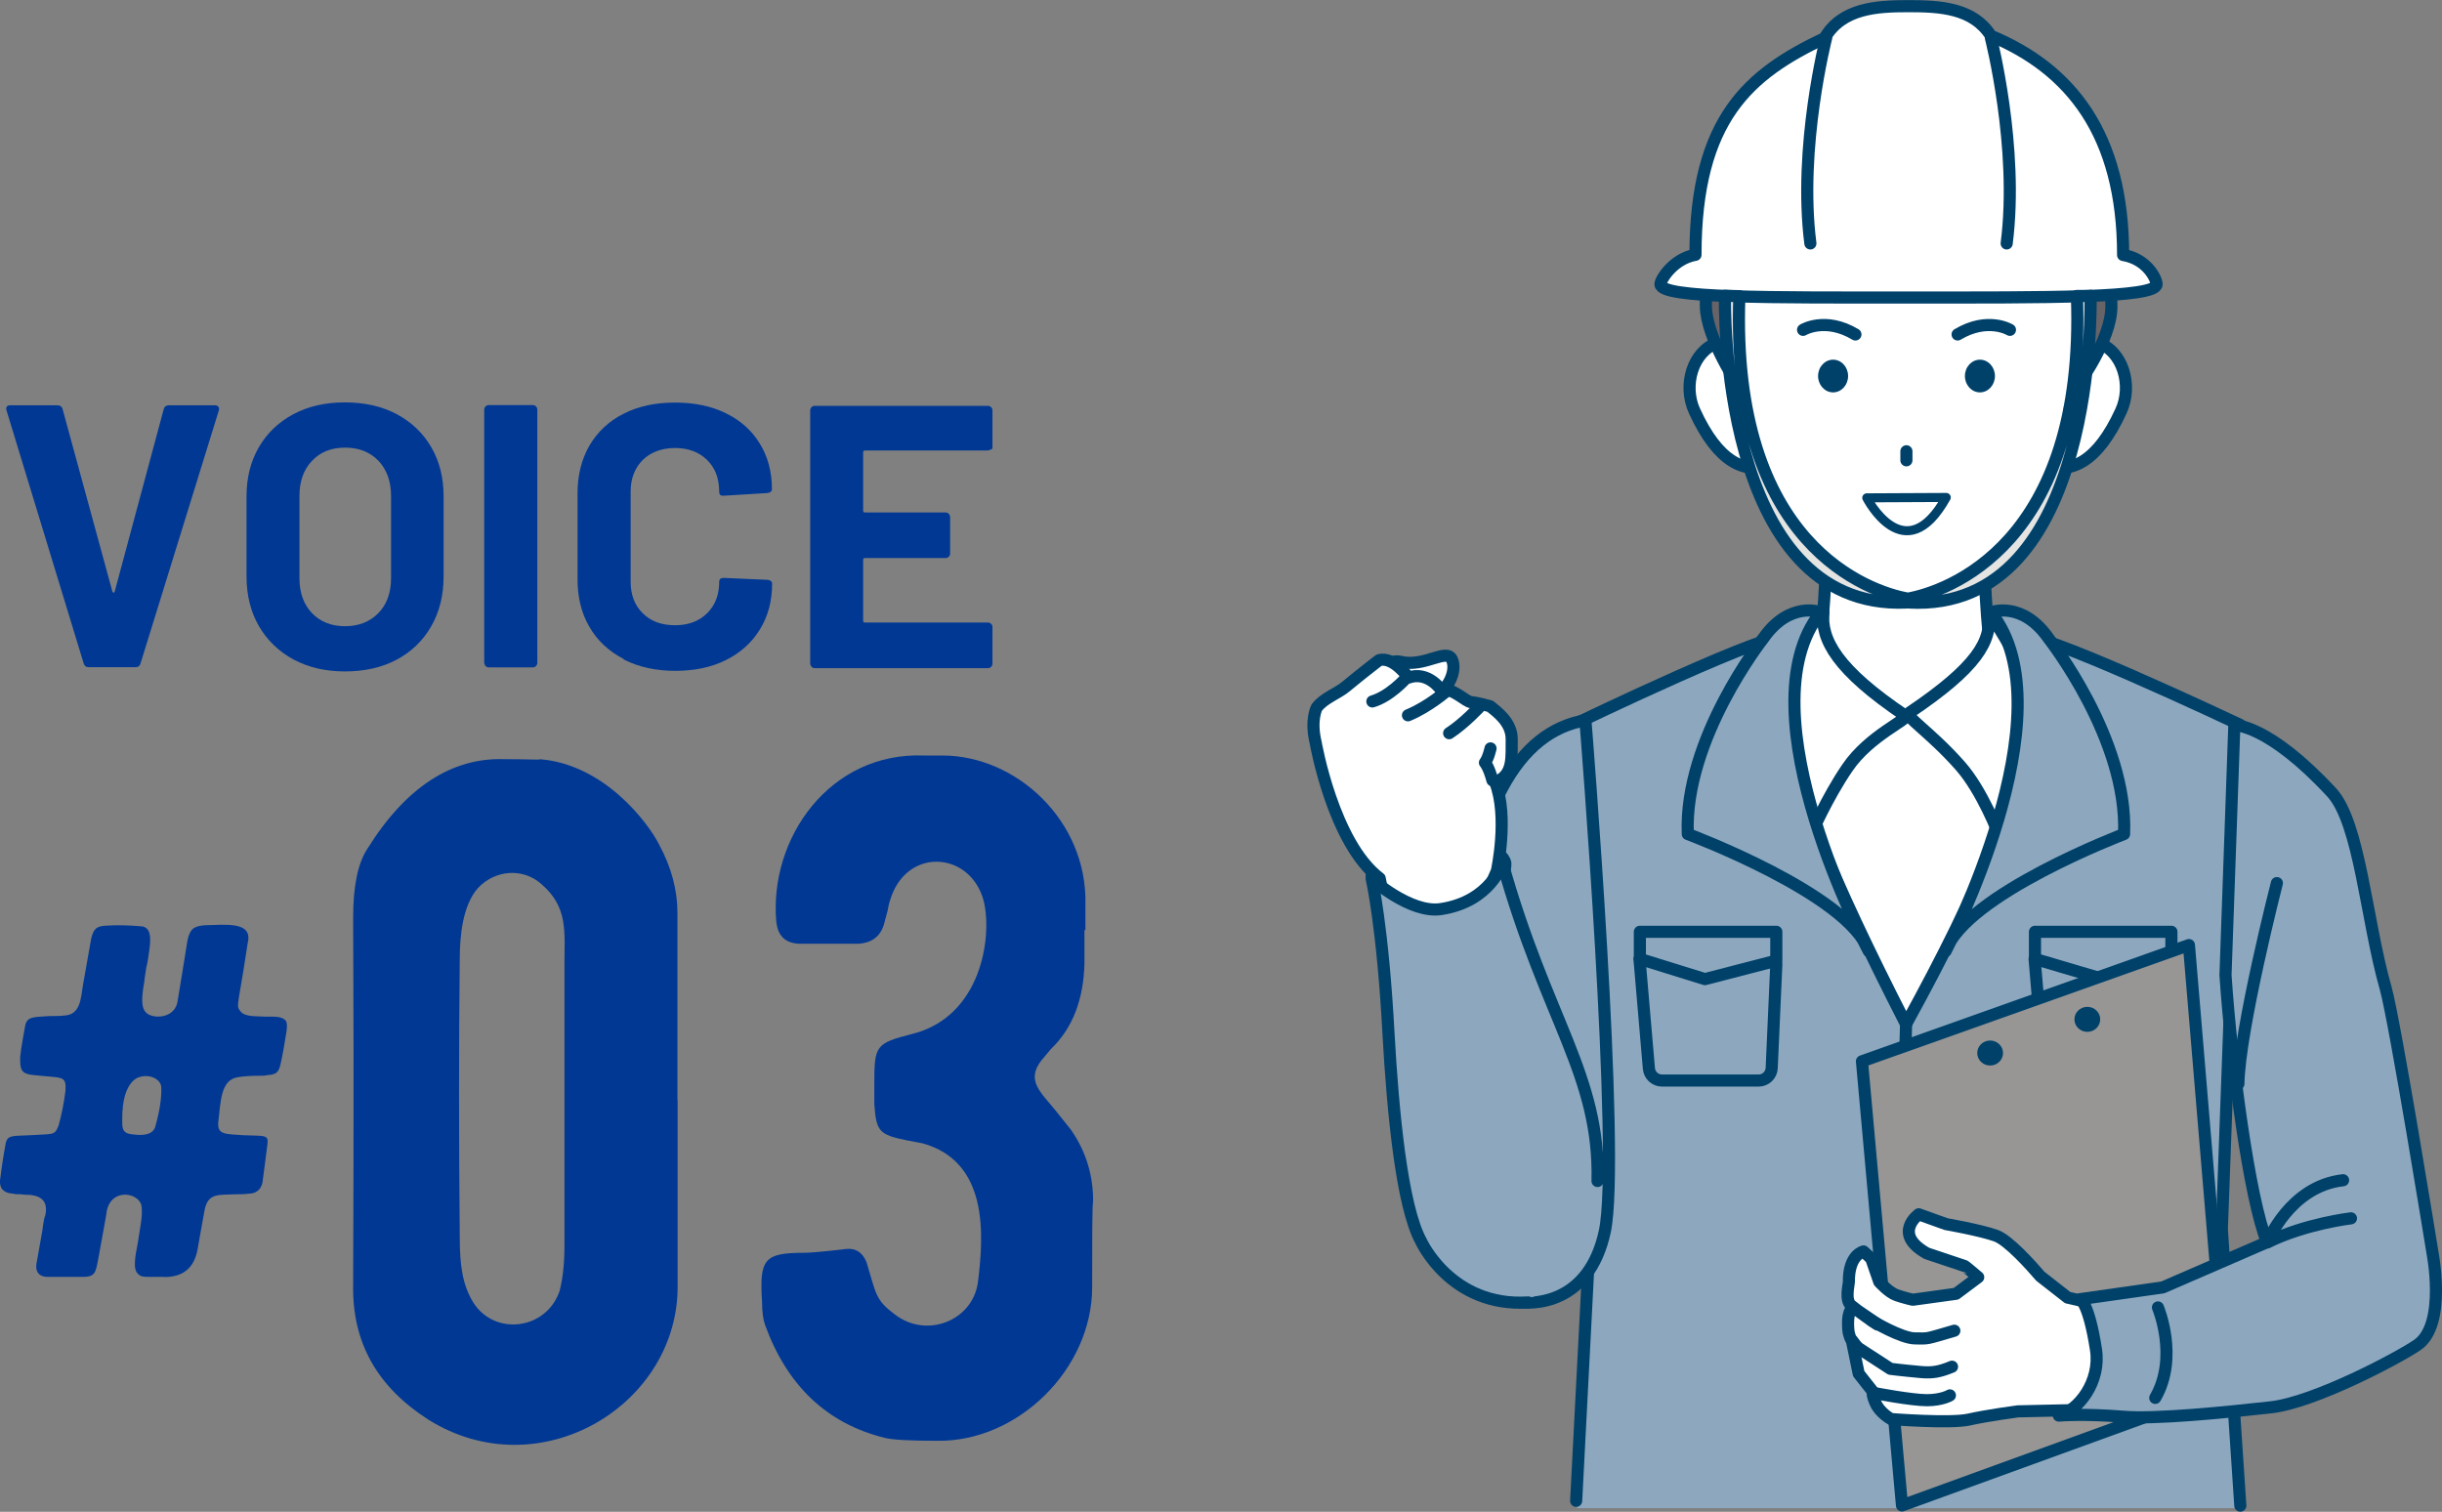
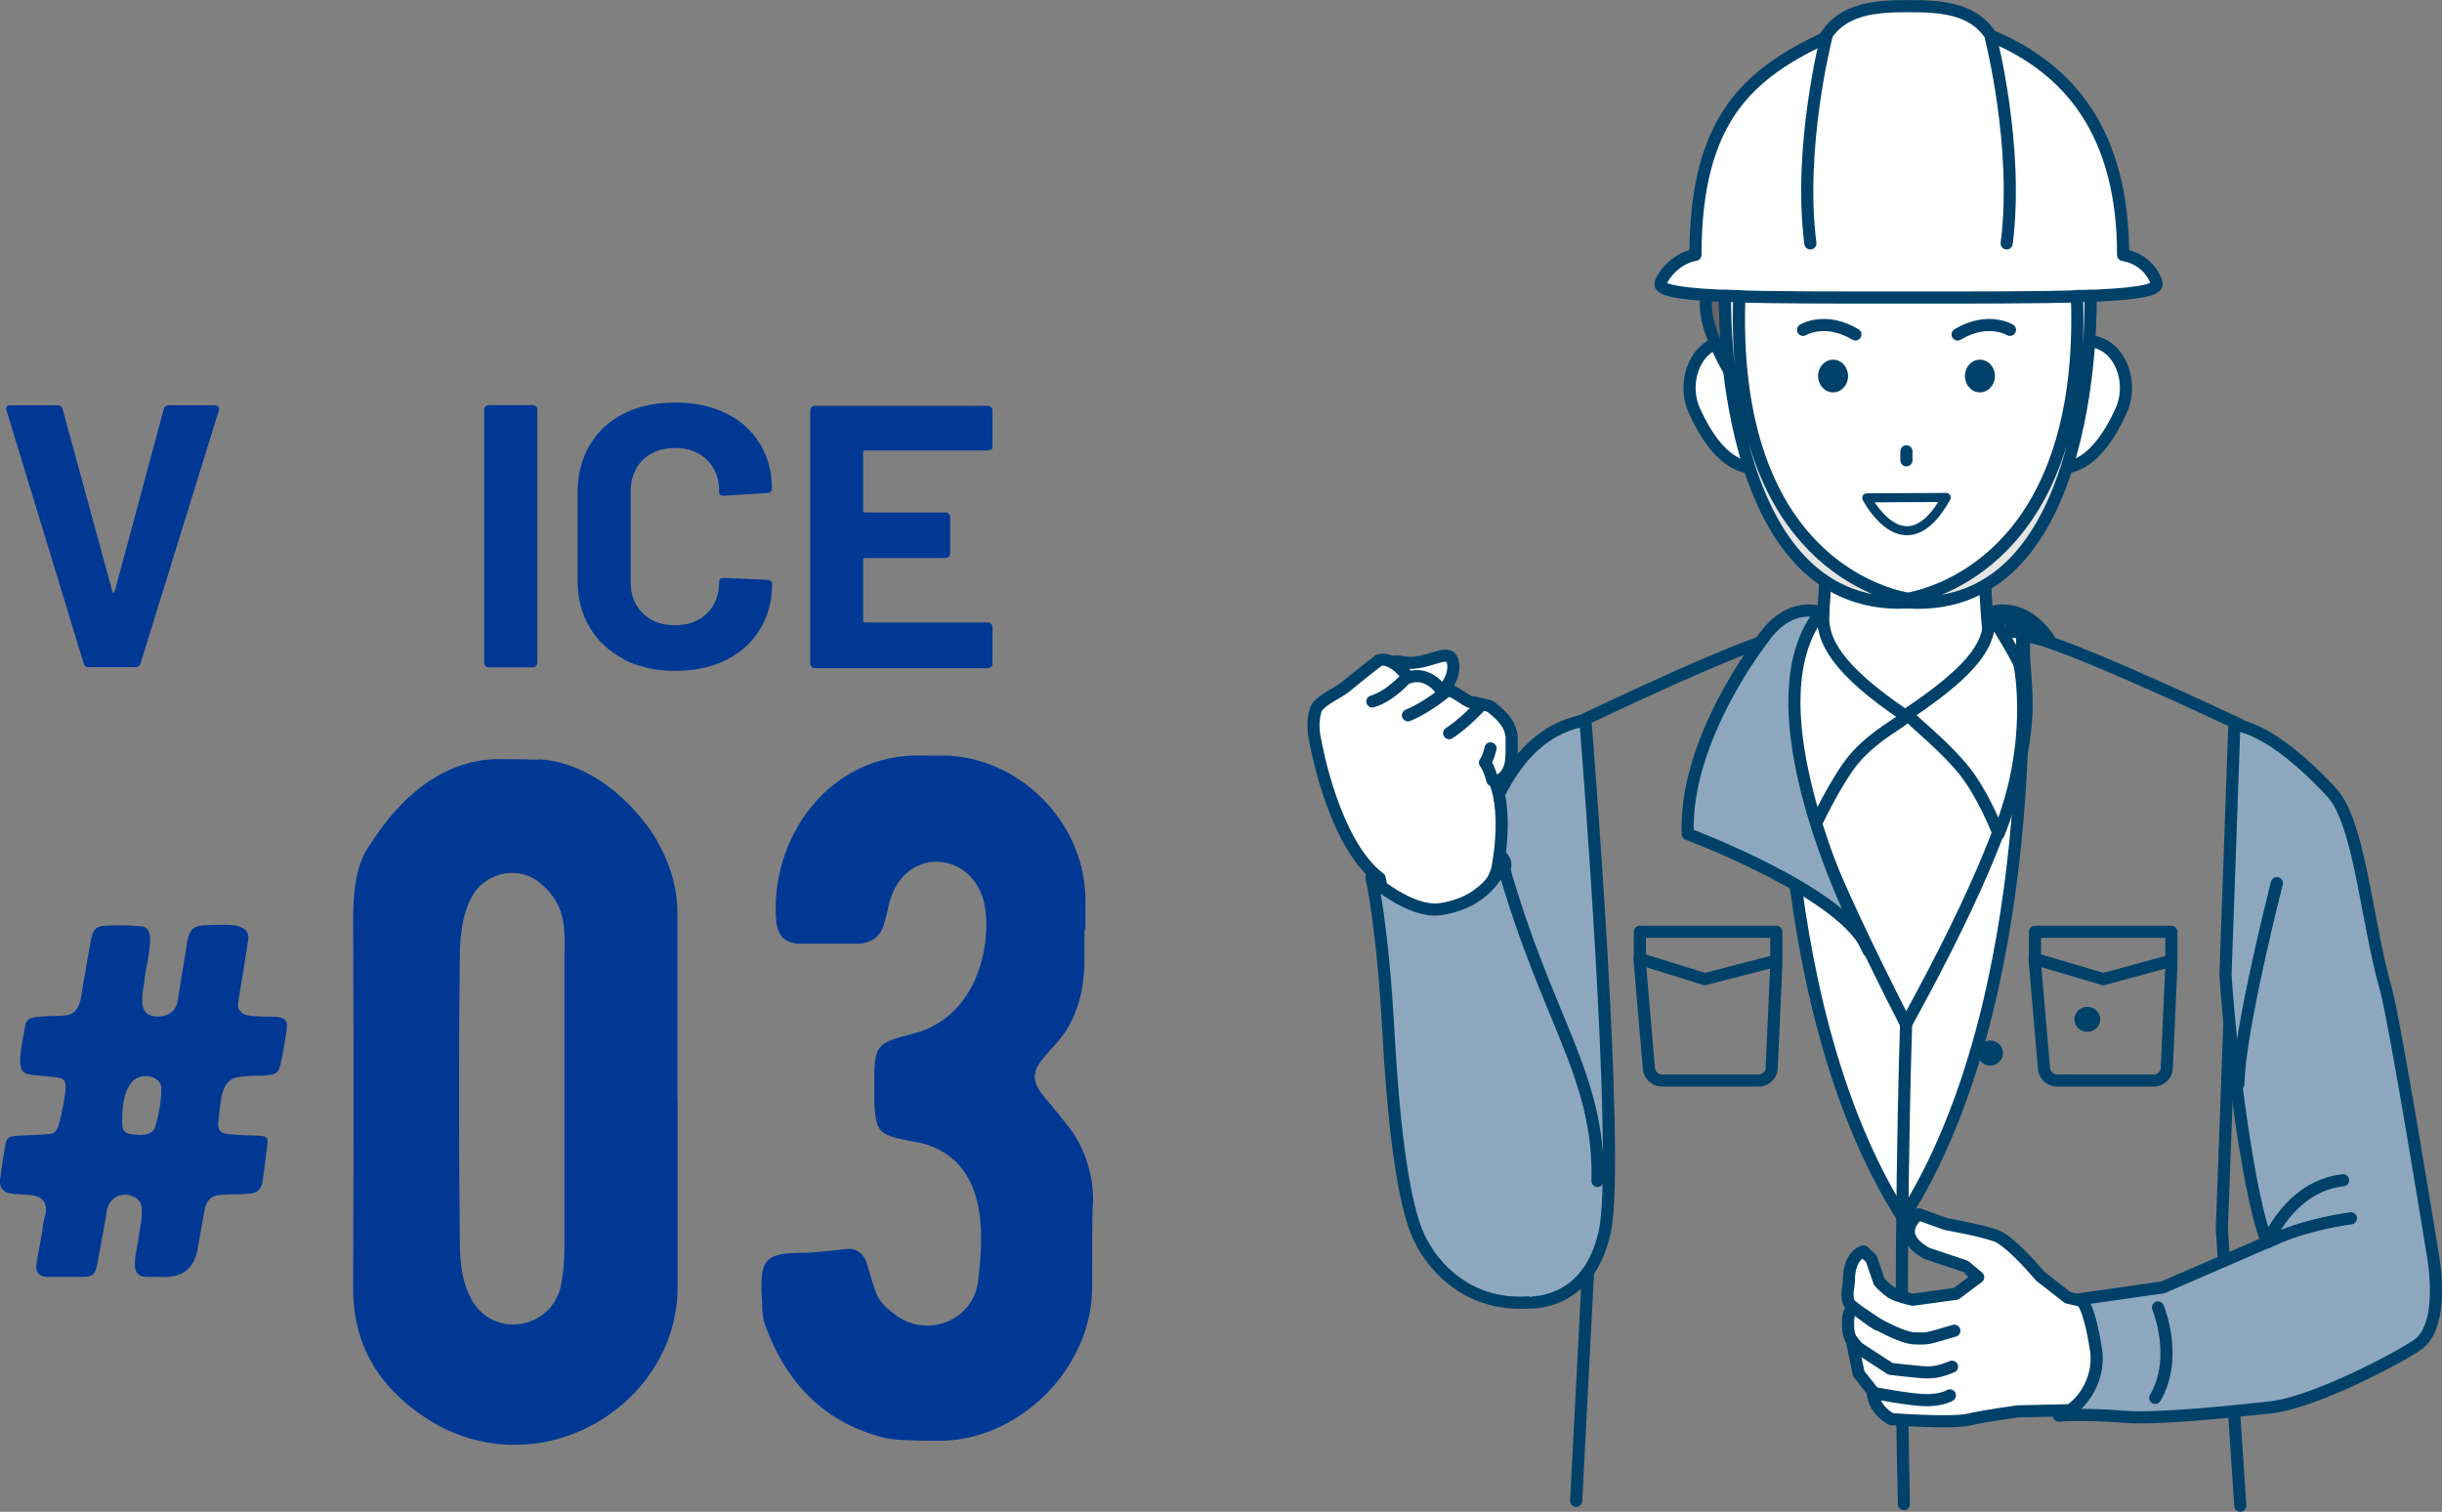
<svg xmlns="http://www.w3.org/2000/svg" id="_レイヤー_2" data-name="レイヤー 2" viewBox="0 0 126.89 78.56">
  <rect x="0" y="0" width="126.89" height="78.56" fill="#808080" stroke="none" />
  <defs>
    <style>
      .cls-1 {
        fill: #e4e4e3;
      }

      .cls-1, .cls-2, .cls-3, .cls-4, .cls-5, .cls-6, .cls-7, .cls-8, .cls-9 {
        stroke: #00416a;
        stroke-linecap: round;
        stroke-linejoin: round;
      }

      .cls-1, .cls-2, .cls-3, .cls-5, .cls-7, .cls-8, .cls-9 {
        stroke-width: .63px;
      }

      .cls-2, .cls-4, .cls-10 {
        fill: #fff;
      }

      .cls-3 {
        fill: none;
      }

      .cls-4 {
        stroke-width: .47px;
      }

      .cls-11, .cls-10, .cls-12, .cls-13 {
        stroke-width: 0px;
      }

      .cls-11, .cls-6, .cls-8 {
        fill: #8da8be;
      }

      .cls-12 {
        fill: #003894;
      }

      .cls-13 {
        fill: #00416a;
      }

      .cls-5 {
        fill: #a3bfc6;
      }

      .cls-6 {
        stroke-width: .63px;
      }

      .cls-7 {
        fill: #686367;
      }

      .cls-9 {
        fill: #979695;
      }
    </style>
  </defs>
  <g id="_レイヤー_5" data-name="レイヤー 5">
    <g>
      <g>
        <path class="cls-2" d="m98.88,63.29c-7.35-11.48-6.16-30.45-6.16-30.45h12.33s1.18,18.97-6.16,30.45Z" />
        <path class="cls-2" d="m93.51,38.56c1.76-5.28,1.35-12.89,1.35-12.89h8.35s-.61,7.24,1.26,12.89" />
-         <path class="cls-11" d="m81.95,78.37h34.46v-.03s-.96-14.37-.96-14.37l.96-26.2s-11.18-5.28-11.23-4.5c-.21,3.49,1.98,5.3-6.14,20.05-8.18-15.98-6.12-16.54-6.33-20.03-.05-.79-10.95,4.47-10.95,4.47l.87,26.22-.87,13.45.19.95Z" />
        <path class="cls-3" d="m81.9,77.99l.73-14.11-.87-26.22s10.9-5.25,10.95-4.47c.21,3.49-1.85,4.05,6.33,20.03,8.12-14.75,5.94-16.56,6.14-20.05.05-.79,11.23,4.5,11.23,4.5l-.96,26.2.96,14.37" />
        <path class="cls-3" d="m99.04,53.31s-.41,12.36-.11,24.85" />
        <g>
          <polygon class="cls-3" points="92.3 49.92 88.59 50.88 85.21 49.83 85.21 48.42 92.3 48.42 92.3 49.92" />
          <path class="cls-3" d="m92.3,50.11l-.24,5.4c-.02.36-.32.64-.68.64h-5.02c-.35,0-.65-.27-.68-.62l-.49-5.7" />
        </g>
        <g>
          <polygon class="cls-3" points="112.83 49.92 109.29 50.88 105.74 49.83 105.74 48.42 112.83 48.42 112.83 49.92" />
          <path class="cls-3" d="m112.83,50.11l-.24,5.4c-.02.36-.32.64-.68.64h-5.02c-.35,0-.65-.27-.68-.62l-.49-5.7" />
        </g>
        <path class="cls-2" d="m104.93,34.53c.04-.11-1.6-2.85-1.59-2.67.16,1.47-.61,2.81-4.13,5.18-.27.18,1.11,1.01,2.66,2.77,1.14,1.3,1.98,3.52,1.98,3.52,1.95-4.77,1.09-8.8,1.09-8.8Z" />
        <path class="cls-2" d="m92.8,33.85c-.04-.11,1.97-2.25,1.95-2.07-.16,1.47.73,3.04,4.25,5.41.25.17-1.85,1-3.01,2.71-1.06,1.55-1.88,3.45-1.88,3.45-1.9-4.91-1.31-9.49-1.31-9.49Z" />
        <path class="cls-8" d="m94.62,31.82s-1.62-.64-3.01,1.37c0,0-4.12,5.22-3.91,10.15,0,0,8.36,3.12,9.4,6.08,0,0-6.65-12.44-2.49-17.6Z" />
-         <path class="cls-8" d="m103.45,31.82s1.62-.64,3.01,1.37c0,0,4.12,5.22,3.91,10.15,0,0-8.22,3.12-9.27,6.08,0,0,6.51-12.44,2.35-17.6Z" />
+         <path class="cls-8" d="m103.45,31.82s1.62-.64,3.01,1.37Z" />
      </g>
      <g>
-         <polygon class="cls-9" points="113.74 49.11 115.67 72.11 98.83 78.23 96.75 55.15 113.74 49.11" />
        <ellipse class="cls-13" cx="103.41" cy="54.72" rx=".67" ry=".65" />
        <path class="cls-13" d="m109.13,52.97c0,.36-.3.65-.67.65s-.67-.29-.67-.65.3-.65.67-.65.67.29.67.65Z" />
      </g>
      <g>
        <g>
          <path class="cls-2" d="m109.73,67.95l-2.29-.52-1.42-1.11c-.48-.56-1.66-1.88-2.31-2.11-.82-.29-2.59-.6-2.59-.6l-1.42-.51s-1.4,1.01.42,2.03c0,0,1.92.64,1.97.66.02,0,.7.58.7.58l-1.15.86-2.25.31s-.45-.1-.85-.24c-.4-.14-.89-.69-.89-.69l-.42-1.21-.4-.37s-.78.16-.76,1.59c0,.14-.22.94.12,1.22.94.76,2.59,1.79.29.23-.37-.25-.5.29-.44,1.02.05.61.44.88.44.88l-.26-.34.36,1.75.75.95s-.1.08.13.59c.23.51.8.82.8.82,0,0,3.05.24,4.03.03.97-.22,2.56-.43,2.56-.43l3.22-.07s3.4-2.41,1.65-5.31Z" />
          <path class="cls-3" d="m97.25,68.62s1.53.93,2.27.93.45.06,2.03-.4" />
          <path class="cls-3" d="m96.32,69.89l1.91,1.24s.51.07,1.61.17c.58.05.96-.02,1.59-.28" />
          <path class="cls-3" d="m97.45,72.4s1.88.36,2.67.36,1.2-.25,1.2-.25" />
        </g>
        <path class="cls-8" d="m126.38,65s-1.93-11.92-2.42-13.66c-1.01-3.54-1.34-8.59-2.81-10.17-3.29-3.55-5.05-3.49-5.05-3.49l-.46,12.99c.31,4.63,1.25,11.65,2.16,13.88l-5.42,2.35-4.29.61s.44.17.82,2.62c.26,1.66-.9,3.16-1.93,3.43,0,0,1.32-.11,3.36.06,1.65.14,5.32-.23,7.66-.49,2.3-.26,6.68-2.6,7.61-3.24,1.55-1.07.77-4.88.77-4.88Z" />
        <path class="cls-3" d="m118.31,45.89s-1.95,7.61-2,10.43" />
        <path class="cls-3" d="m112.13,67.94s1.09,2.58-.14,4.7" />
        <path class="cls-3" d="m122.16,63.31s-2.39.28-4.34,1.25c0,0,1.15-2.92,3.93-3.23" />
      </g>
      <g>
        <path class="cls-8" d="m82.38,37.43c-3.45.59-5.87,4.4-6.7,13.28-.92,9.87-1.9,15.78,3.11,16.92.8.18,3.78.19,4.6-3.65.83-3.84-1.01-26.55-1.01-26.55Z" />
        <path class="cls-5" d="m78.21,44.85c.13.7-1.13,2.54-3.05,2.9-1.92.36-3.75-1.46-3.88-2.15-.13-.7,1.47-1.28,3.4-1.63,1.92-.36,3.41.19,3.54.89Z" />
        <g>
          <path class="cls-2" d="m74.42,36.29c-.85.41-2.72.58-3.01-.02-.28-.59.45-2.1,1.36-1.88,1.24.3,2.38-.72,2.67-.13.28.59-.17,1.61-1.02,2.02Z" />
          <path class="cls-10" d="m78.54,38.43c.01-.89-.78-1.44-1.12-1.72,0,0-.66-.19-.97-.21-.3-.01-.92-.74-1.6-.67,0,0-.67-.96-1.67-.61,0,0-.8-1.13-1.54-.9,0,0-.8.6-1.72,1.37-.43.36-1.15.6-1.51,1.09,0,0-.34.63-.06,1.8,0,0,.92,5.24,3.33,7.07l.52,1.89s.33.2,2.55-.14,2.71-1.51,2.71-1.51l.16-.62s.78-2.82.07-4.62c1-.35.84-1.36.86-2.22Z" />
          <path class="cls-3" d="m77.45,38.89s-.11.51-.29.74c0,0,.19.19.39.92" />
          <path class="cls-3" d="m77.46,45.99l.32-.73s.62-2.82-.09-4.62c1-.35.84-1.36.86-2.22.01-.89-.78-1.44-1.12-1.72,0,0-.66-.19-.97-.21-.3-.01-.92-.74-1.6-.67,0,0-.67-.96-1.67-.61,0,0-.8-1.13-1.54-.9,0,0-.8.61-1.72,1.37-.43.36-1.15.6-1.51,1.09,0,0-.34.63-.06,1.8,0,0,.91,5.24,3.33,7.07l.27,1.33" />
          <path class="cls-3" d="m76.92,36.69s-.84.91-1.62,1.41" />
          <path class="cls-3" d="m75.25,35.84s-.99.88-2.09,1.33" />
          <path class="cls-3" d="m73.03,35.27s-.82.92-1.72,1.18" />
        </g>
-         <path class="cls-11" d="m82.97,62.14c.13-5.49-2.67-9.97-4.81-16.98,0,0-.3,1.81-2.93,2.01-2.89.21-3.81-1.37-3.81-1.37,0,0,.28,2.62.64,6.48.34,3.64.59,9.66,1.68,11.69,0,0,1.37,4.77,6.14,3.36,1.67-.49,3.04-2.94,3.09-5.18Z" />
        <path class="cls-3" d="m73.16,51.02s3.06,1.56,5.39-1.25" />
        <path class="cls-6" d="m83.01,61.37c.13-5.49-2.64-8.33-4.94-16.52,0,0-.6,2-3.2,2.39-1.58.24-3.59-1.56-3.59-1.56,0,0,.57,2.44.87,8.05.22,3.94.68,8.94,1.69,10.77,0,0,1.55,3.44,5.57,3.18" />
      </g>
      <g>
        <g>
          <path class="cls-2" d="m91.82,19.93c.47,1.4,1.44,3.83.15,4.25-1.29.43-2.68-.11-3.92-2.82-.62-1.34-.09-3.12,1.2-3.55,1.29-.43,2.11.71,2.57,2.11Z" />
          <path class="cls-2" d="m106.44,19.93c-.47,1.4-1.44,3.83-.15,4.25,1.29.43,2.68-.11,3.92-2.82.62-1.34.09-3.12-1.2-3.55-1.29-.43-2.11.71-2.57,2.11Z" />
          <path class="cls-10" d="m107.75,15.39c-.13,7.68-1.77,15.92-8.68,15.92-7.35,0-8.68-9.3-8.68-15.92s4.12-11.28,8.92-11.28,8.56,4.67,8.45,11.28Z" />
          <path class="cls-3" d="m98.81,31.18c-7.37-.51-8.07-9.87-8.07-9.87" />
          <path class="cls-3" d="m107.55,21.21s-.58,9.46-7.96,9.96" />
          <ellipse class="cls-13" cx="102.88" cy="19.54" rx=".78" ry=".85" />
          <ellipse class="cls-13" cx="95.25" cy="19.54" rx=".78" ry=".85" />
          <line class="cls-3" x1="99.06" y1="23.45" x2="99.06" y2="23.92" />
          <path class="cls-3" d="m93.69,17.14s1.15-.7,2.72.24" />
          <path class="cls-3" d="m104.44,17.14s-1.15-.7-2.72.24" />
          <path class="cls-4" d="m101.13,25.85c-2.16,3.88-4.13.02-4.13.02l4.13-.02Z" />
        </g>
-         <path class="cls-7" d="m108.2,15.64c0,.94-.45,4.68-.45,4.68,0,0,1.73-2.26,1.94-4.05.11-.93-.21-2.33-.67-2.33s-.82.76-.82,1.7Z" />
        <path class="cls-7" d="m90.15,15.58c0,.94.41,4.82.41,4.82,0,0-1.68-2.39-1.9-4.18-.11-.93.21-2.33.67-2.33s.82.76.82,1.7Z" />
        <g>
          <path class="cls-2" d="m110.32,13.25c0-6.29-2.74-9.67-6.87-11.39-.92-1.45-2.64-1.54-4.28-1.54s-3.45.09-4.36,1.66c-3.9,1.85-6.71,4.16-6.71,11.26-1.15.2-1.82,1.29-1.82,1.53,0,.74,5.77.69,12.89.69s12.89.04,12.89-.69c0-.26-.48-1.31-1.74-1.52Z" />
          <g>
            <path class="cls-3" d="m94.89,1.97s-1.46,5.68-.82,10.68" />
            <path class="cls-3" d="m103.45,1.97s1.46,5.68.82,10.68" />
          </g>
        </g>
        <path class="cls-1" d="m108.63,15.38h-.71c.48,12.97-6.83,15.38-8.79,15.73-1.96-.36-9.23-2.74-8.75-15.72l-.75-.02s-.38,16.39,9.44,15.94l.06-.02.06.02c9.87.54,9.44-15.94,9.44-15.94Z" />
      </g>
    </g>
    <g>
      <path class="cls-12" d="m8.51,66.35c-1.05,0-1.18.05-1.38-.2-.2-.23-.13-.77.03-1.56.15-1,.25-1.38.2-1.86-.03-.72-1.53-1.07-1.81.18,0,.1-.15.87-.41,2.32-.15.69-.1,1.1-.72,1.12h-2.02c-.38-.03-.56-.26-.51-.66l.31-1.74c.05-.41.1-.69.15-.79.15-.66-.13-1.02-.84-1.07-.08,0-.23,0-.41-.03-.18,0-.33,0-.41-.03-.49-.03-.72-.26-.69-.69.05-.41.13-1.02.28-1.84.08-.54.33-.46,1.3-.51,1.2-.08,1.25.03,1.46-.49.15-.54.28-1.15.36-1.81.05-.82-.13-.66-1.61-.82-.59-.05-.74-.2-.74-.74-.03-.23.08-.84.26-1.84.1-.49.48-.43,1.23-.49.15,0,.61,0,.82-.03.82-.05.84-.89.95-1.58l.43-2.43c.13-.51.28-.64.79-.66.51-.03,1.1-.03,1.74.03.66,0,.56.77.46,1.43-.03.18-.05.43-.13.72-.05.38-.1.59-.1.72-.13.74-.2,1.35.1,1.63.31.31,1.4.33,1.61-.51.03-.13.1-.64.25-1.51l.28-1.74c.13-.59.31-.74.89-.79,1.12-.03,2.38-.18,2.27.77-.03.1-.1.66-.26,1.63-.31,1.89-.36,1.81-.13,2.09s.82.23,1.28.26c.46,0,.84-.03,1.05.2.08.1.08.28.05.54-.1.66-.2,1.23-.31,1.71-.1.46-.23.56-.71.59-.1.03-.23.03-.41.03-.41,0-.87.03-1.12.08-.87.15-.87,1.23-1,2.35-.05.66.41.59,1.3.66,1.15.05,1.33-.05,1.25.51-.08.69-.18,1.35-.25,1.94-.08.38-.33.59-.74.59-.15.03-.56.03-.71.03-.79.05-1.38-.1-1.56.82-.15.84-.28,1.53-.36,2.02q-.26,1.48-1.76,1.46Zm-2.15-8.63c0,.82-.13,1.18.56,1.23.36.05,1.02.08,1.15-.41.23-.82.33-1.48.31-2.02,0-.43-.59-.74-1.17-.54-.56.2-.82,1.05-.84,1.74Z" />
      <path class="cls-12" d="m35.21,57.16v9.57c.1,6.28-7.18,10.67-12.97,7.03-2.64-1.7-3.94-3.99-3.89-6.98,0-2.29.05-8.68,0-19.1,0-1.65.25-2.84.75-3.59,1.99-3.19,4.39-4.74,7.13-4.64,1.35,0,1.94.05,1.79,0,3.39.25,5.68,3.34,6.23,4.44.65,1.2.95,2.39.95,3.54v9.72Zm-5.88,7.58v-14.61c0-1.7.2-2.99-1.2-4.19-.95-.85-2.39-.75-3.29.2-.8.9-.95,2.49-.95,3.69-.05,4.44-.05,9.28,0,14.46,0,1.5.15,2.49.7,3.39,1.1,1.75,3.79,1.45,4.49-.6.15-.6.25-1.35.25-2.34Z" />
      <path class="cls-12" d="m56.4,48.33h-.05v1.75c-.05,1.84-.6,3.34-1.75,4.44l-.5.6c-.8,1.05,0,1.65.75,2.59l.8,1c.8,1.15,1.15,2.39,1.15,3.69-.05.35-.05,1.84-.05,4.49,0,4.24-3.84,8.03-8.03,7.98-1.45,0-2.34-.05-2.74-.15-3.04-.75-5.09-2.74-6.23-5.88-.1-.3-.15-.65-.15-1.15-.15-2.29.1-2.59,2.24-2.59.2,0,.9-.05,2.14-.2.5-.05.85.2,1.05.7.5,1.65.45,1.94,1.45,2.69,1.65,1.3,4.09.35,4.34-1.7.3-2.44.55-6.23-2.89-7.18l-.8-.15c-1.45-.3-1.6-.45-1.7-1.9v-1c0-2.04.05-2.14,2-2.64,3.54-.9,4.14-4.99,3.69-6.88-.65-2.54-3.84-2.84-4.79-.3-.05.15-.15.4-.2.75l-.2.75c-.2.65-.65.95-1.3,1h-3.14c-.7-.05-1.05-.4-1.15-1.1-.4-4.39,2.79-8.88,7.68-8.68h.95c3.84,0,7.53,3.39,7.43,7.73v1.35Z" />
    </g>
    <g>
      <path class="cls-12" d="m4.35,34.48L.34,21.33l-.02-.08c0-.13.07-.19.21-.19h2.45c.14,0,.23.06.27.19l2.59,9.49s.03.06.06.06c.03,0,.04-.02.06-.06l2.55-9.49c.04-.13.13-.19.27-.19h2.39c.08,0,.14.03.18.08.04.05.04.12.02.19l-4.07,13.15c-.04.13-.12.19-.25.19h-2.45c-.13,0-.21-.06-.25-.19Z" />
-       <path class="cls-12" d="m15.25,34.27c-.77-.42-1.37-1-1.8-1.74-.43-.75-.64-1.61-.64-2.58v-4.16c0-.96.21-1.81.64-2.55.43-.74,1.03-1.31,1.8-1.72.77-.41,1.66-.61,2.67-.61s1.92.2,2.69.61c.77.41,1.37.98,1.8,1.72.43.74.64,1.59.64,2.55v4.16c0,.97-.21,1.84-.64,2.59-.43.75-1.03,1.33-1.8,1.74-.77.41-1.67.61-2.69.61s-1.9-.21-2.67-.62Zm4.41-2.41c.44-.45.66-1.06.66-1.81v-4.28c0-.75-.22-1.36-.65-1.82-.44-.46-1.02-.69-1.74-.69s-1.29.23-1.72.69c-.44.46-.65,1.07-.65,1.82v4.28c0,.75.22,1.36.65,1.81.43.45,1.01.68,1.72.68s1.29-.23,1.73-.68Z" />
      <path class="cls-12" d="m25.23,34.61s-.07-.1-.07-.17v-13.15c0-.06.02-.12.07-.17.05-.05.1-.07.17-.07h2.28c.07,0,.12.02.17.07.05.05.07.1.07.17v13.15c0,.06-.02.12-.07.17-.04.05-.1.07-.17.07h-2.28c-.06,0-.12-.02-.17-.07Z" />
      <path class="cls-12" d="m32.4,34.24c-.77-.4-1.36-.95-1.77-1.66-.42-.71-.62-1.54-.62-2.47v-4.49c0-.93.21-1.76.62-2.47.42-.71,1-1.26,1.77-1.65.76-.39,1.65-.58,2.67-.58s1.88.18,2.64.55c.76.37,1.35.89,1.77,1.58.42.68.63,1.47.63,2.36,0,.12-.08.19-.23.21l-2.28.14h-.04c-.13,0-.19-.07-.19-.21,0-.69-.21-1.24-.63-1.65s-.98-.62-1.66-.62-1.26.21-1.68.62c-.42.42-.63.97-.63,1.65v4.69c0,.67.21,1.22.63,1.63.42.42.98.62,1.68.62s1.24-.21,1.66-.62c.42-.41.63-.96.63-1.63,0-.14.08-.21.23-.21l2.28.1c.06,0,.12.02.17.06.05.04.07.08.07.14,0,.9-.21,1.69-.63,2.37-.42.69-1.01,1.22-1.77,1.6-.76.38-1.64.56-2.64.56s-1.9-.2-2.67-.59Z" />
      <path class="cls-12" d="m51.5,23.34s-.1.07-.17.07h-6.38c-.07,0-.1.03-.1.1v3.02c0,.07.03.1.1.1h4.18c.06,0,.12.02.17.07.04.05.07.1.07.17v1.89c0,.07-.02.12-.07.17-.05.05-.1.07-.17.07h-4.18c-.07,0-.1.03-.1.1v3.15c0,.07.03.1.1.1h6.38c.07,0,.12.02.17.07.05.05.07.1.07.17v1.89c0,.06-.02.12-.07.17-.04.05-.1.07-.17.07h-8.99c-.07,0-.12-.02-.17-.07-.04-.05-.07-.1-.07-.17v-13.15c0-.06.02-.12.07-.17.04-.05.1-.07.17-.07h8.99c.07,0,.12.02.17.07.05.05.07.1.07.17v1.89c0,.06-.02.12-.07.17Z" />
    </g>
  </g>
</svg>